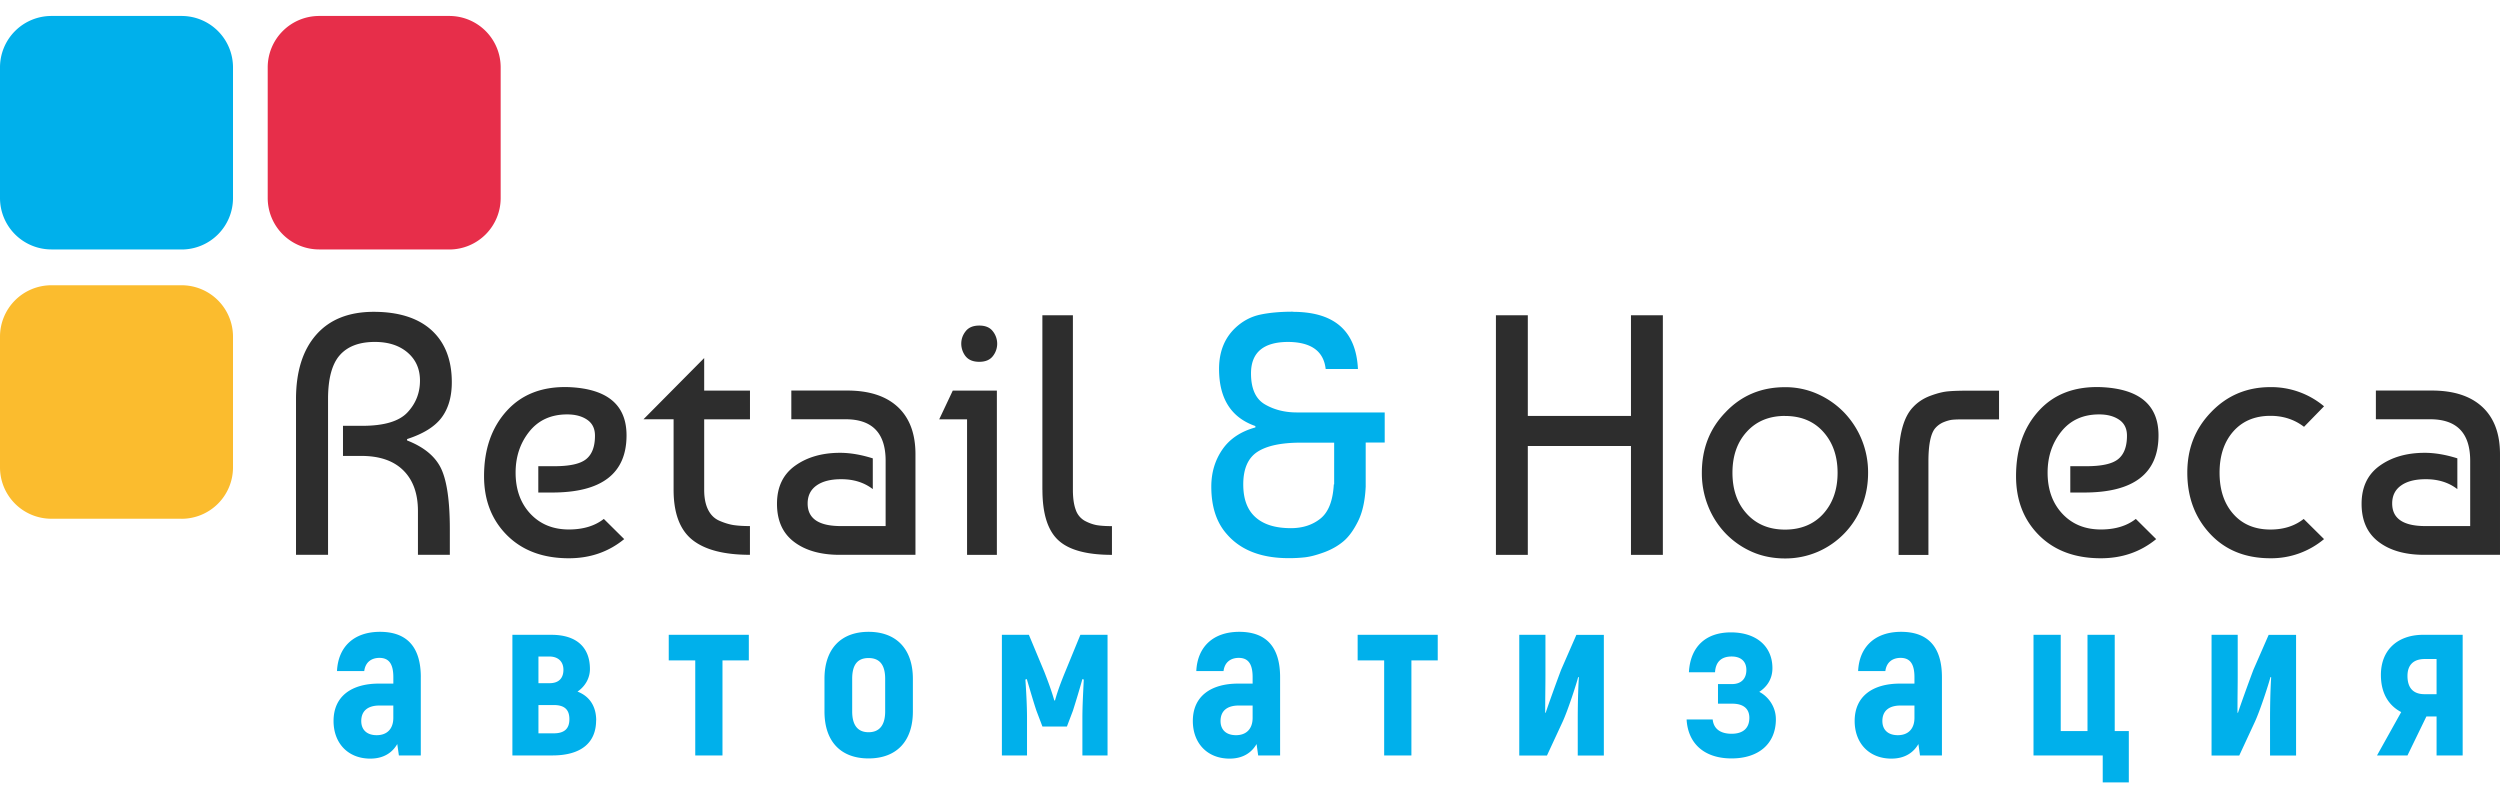
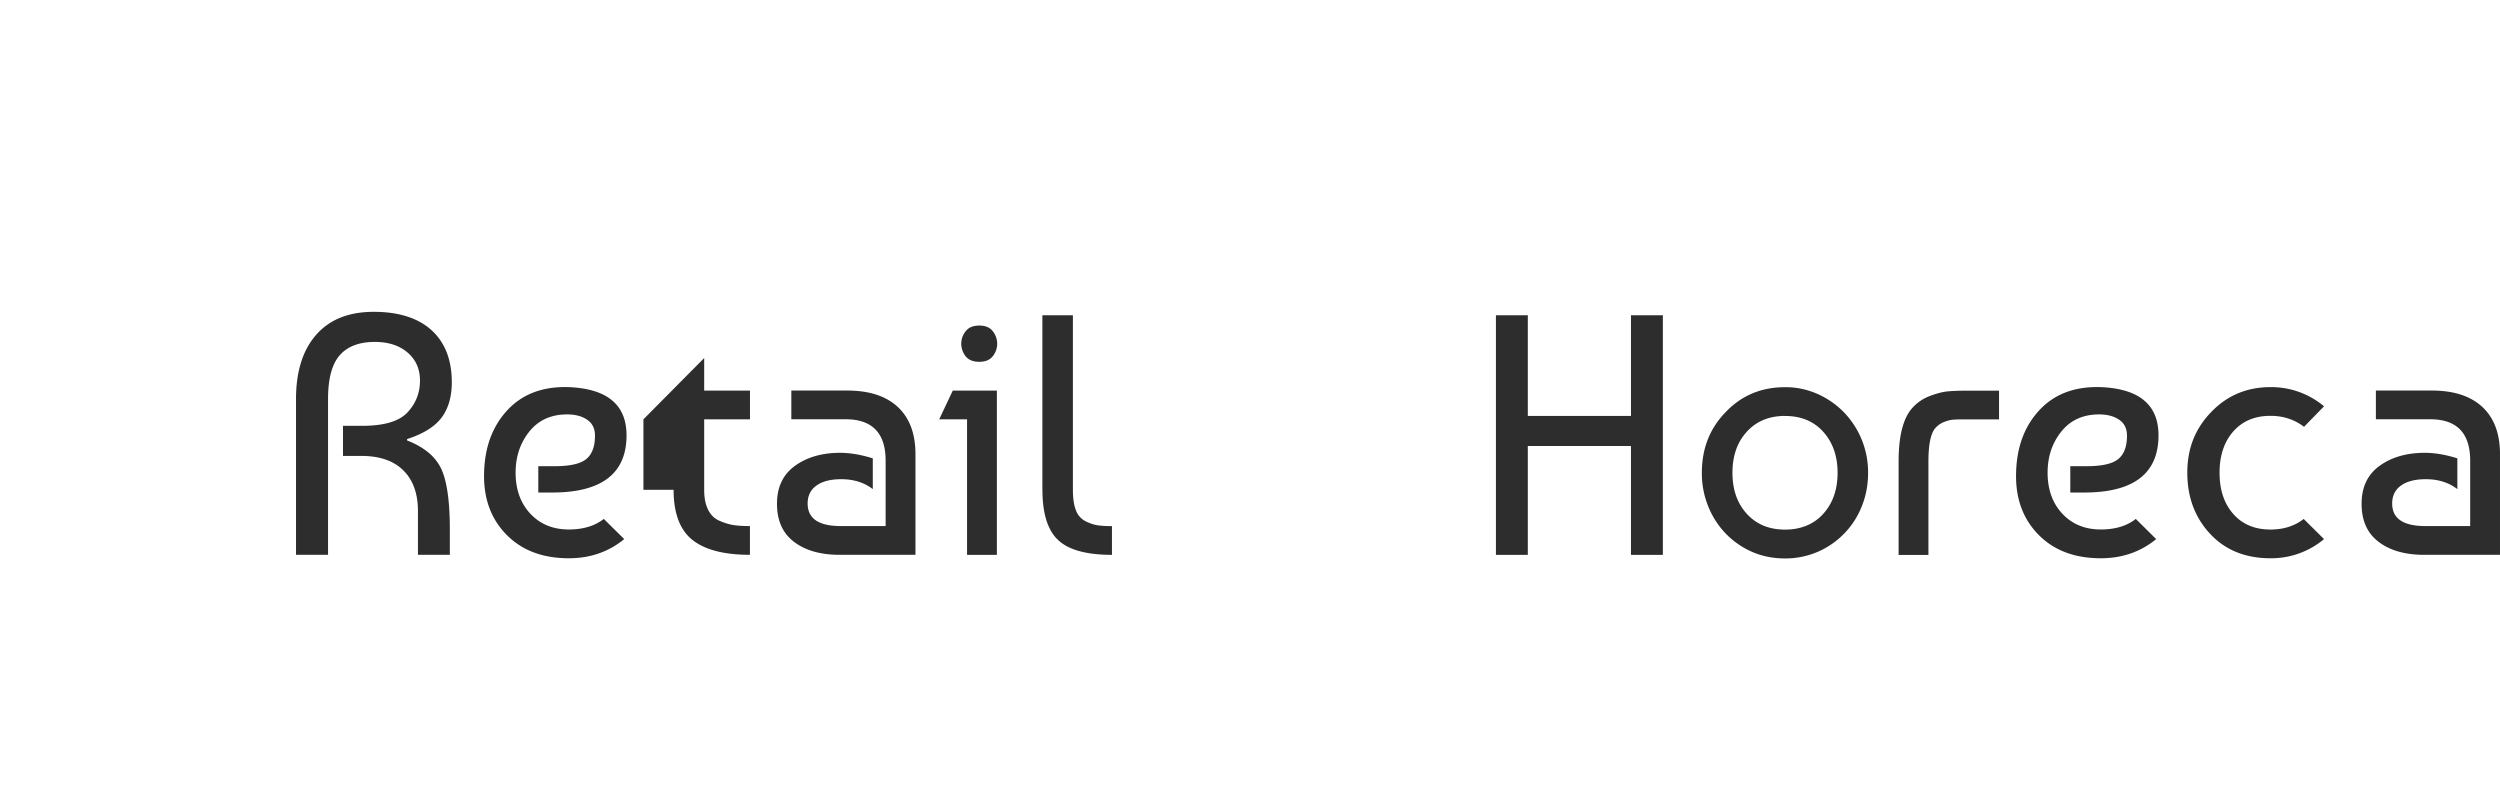
<svg xmlns="http://www.w3.org/2000/svg" width="119" height="38" fill="none">
-   <path d="M8.643 24.692H2.445A2.445 2.445 0 0 1 0 22.244v-6.216a2.448 2.448 0 0 1 2.445-2.45h6.201a2.448 2.448 0 0 1 2.445 2.45v6.216a2.448 2.448 0 0 1-2.445 2.45l-.003-.002z" fill="#FBBC2E" />
-   <path d="M8.643 11.873H2.445A2.448 2.448 0 0 1 0 9.423V3.209A2.448 2.448 0 0 1 2.445.76h6.201a2.448 2.448 0 0 1 2.445 2.45v6.216a2.448 2.448 0 0 1-2.445 2.45l-.003-.002z" fill="#00B0EB" />
-   <path d="M21.39 11.873h-6.202a2.448 2.448 0 0 1-2.445-2.45V3.209A2.448 2.448 0 0 1 15.188.76h6.202a2.445 2.445 0 0 1 2.442 2.45v6.216a2.448 2.448 0 0 1-2.445 2.45l.003-.002z" fill="#E72E4A" />
-   <path d="M116.97 21.815v1.467c-.41-.316-.91-.472-1.501-.472-.506 0-.899.1-1.18.302-.282.201-.421.486-.421.855 0 .716.526 1.074 1.581 1.074h2.132V21.93c0-1.313-.634-1.973-1.905-1.973h-2.584V18.59h2.664c1.043 0 1.845.262 2.405.782.56.523.839 1.27.839 2.248v4.79h-3.602c-.916 0-1.641-.208-2.178-.62-.541-.412-.808-1.015-.808-1.808 0-.793.285-1.395.856-1.808.572-.412 1.288-.62 2.15-.62.483 0 1 .089 1.549.262h.003zM14.09 26.411v-7.413c0-1.313.322-2.336.962-3.064.64-.727 1.552-1.091 2.738-1.091s2.113.293 2.755.878c.64.586.961 1.413.961 2.476 0 .685-.162 1.245-.483 1.677-.324.435-.873.776-1.646 1.026v.065c.807.316 1.347.762 1.623 1.345.273.583.412 1.54.412 2.876v1.223h-1.518v-2.087c0-.824-.23-1.47-.694-1.93-.463-.46-1.129-.69-2.001-.69h-.873v-1.433h.92c1.036 0 1.75-.213 2.148-.637.398-.423.597-.93.597-1.515 0-.554-.197-.997-.589-1.335-.392-.336-.913-.506-1.558-.506-.742 0-1.3.21-1.672.633-.372.424-.557 1.12-.557 2.087v7.413h-1.518l-.006.002zM27.076 18.427c1.831.077 2.747.842 2.747 2.297 0 1.813-1.18 2.72-3.537 2.72h-.663v-1.253h.776c.723 0 1.223-.111 1.502-.336.278-.224.42-.594.42-1.117 0-.335-.122-.588-.372-.759-.25-.17-.566-.253-.953-.253-.764 0-1.364.273-1.8.816-.434.543-.653 1.194-.653 1.955 0 .805.236 1.456.702 1.956.47.5 1.078.75 1.834.75.677 0 1.234-.167 1.663-.503l.97.961c-.742.608-1.62.912-2.633.912-1.228 0-2.207-.363-2.94-1.091-.73-.728-1.098-1.668-1.098-2.817 0-1.282.362-2.32 1.084-3.112.722-.793 1.706-1.168 2.954-1.126h-.003zM30.627 19.96l2.892-2.917v1.55h2.18v1.366h-2.18v3.357c0 .381.062.694.185.944.125.25.304.426.54.528.236.103.46.171.67.205.211.031.47.048.783.048v1.368c-1.24 0-2.153-.24-2.747-.717-.591-.477-.887-1.27-.887-2.379v-3.357h-1.436v.003zM41.545 21.815v1.467c-.41-.316-.91-.472-1.501-.472-.506 0-.898.1-1.18.302-.281.201-.42.486-.42.855 0 .716.525 1.074 1.58 1.074h2.132V21.93c0-1.313-.634-1.973-1.904-1.973h-2.585V18.59h2.664c1.043 0 1.845.262 2.405.782.56.523.84 1.27.84 2.248v4.79h-3.603c-.916 0-1.64-.208-2.18-.62-.541-.412-.808-1.015-.808-1.808 0-.793.284-1.395.855-1.808.572-.412 1.288-.62 2.147-.62.483 0 1 .089 1.55.262h.008zM47.453 26.412h-1.421v-6.453h-1.325l.645-1.367h2.099v7.82h.002zm-1.487-9.449a.984.984 0 0 1-.21-.602c0-.216.068-.415.21-.594.14-.18.356-.27.646-.27.29 0 .506.088.645.27a.948.948 0 0 1 0 1.188c-.14.179-.355.267-.645.267-.29 0-.506-.088-.646-.261v.002zM49.617 23.316v-8.308h1.453v8.308c0 .39.045.708.136.952a.94.94 0 0 0 .43.523c.193.103.38.17.565.205.182.031.427.048.728.048v1.367c-1.205 0-2.058-.233-2.559-.702-.5-.466-.75-1.264-.75-2.393h-.003z" fill="#2D2D2D" />
-   <path d="M61.536 14.843c1.981 0 3.014.907 3.102 2.72h-1.536c-.096-.847-.688-1.276-1.777-1.287-1.182 0-1.777.5-1.777 1.497 0 .728.222 1.22.663 1.476.44.256.947.383 1.518.383h4.183v1.433h-.905v2.1c-.031.674-.153 1.223-.364 1.646-.21.424-.443.745-.702.961-.259.216-.566.39-.921.52-.356.13-.657.208-.904.236a6.8 6.8 0 0 1-.776.04c-1.303 0-2.284-.381-2.94-1.14-.495-.554-.742-1.308-.742-2.265 0-.663.173-1.248.523-1.76.35-.511.876-.864 1.575-1.057v-.066c-1.152-.4-1.729-1.307-1.729-2.72 0-.804.253-1.45.76-1.938.343-.327.73-.537 1.162-.637.432-.096.958-.148 1.584-.148l.003.006zm-.097 10.298c.56 0 1.032-.15 1.413-.455.381-.304.594-.847.637-1.628h.017V21.07h-1.58c-.939 0-1.63.147-2.076.44-.447.293-.671.81-.671 1.547 0 .696.193 1.216.583 1.563.386.347.946.52 1.677.52z" fill="#00B0EB" />
+   <path d="M116.97 21.815v1.467c-.41-.316-.91-.472-1.501-.472-.506 0-.899.1-1.18.302-.282.201-.421.486-.421.855 0 .716.526 1.074 1.581 1.074h2.132V21.93c0-1.313-.634-1.973-1.905-1.973h-2.584V18.59h2.664c1.043 0 1.845.262 2.405.782.56.523.839 1.27.839 2.248v4.79h-3.602c-.916 0-1.641-.208-2.178-.62-.541-.412-.808-1.015-.808-1.808 0-.793.285-1.395.856-1.808.572-.412 1.288-.62 2.15-.62.483 0 1 .089 1.549.262h.003zM14.09 26.411v-7.413c0-1.313.322-2.336.962-3.064.64-.727 1.552-1.091 2.738-1.091s2.113.293 2.755.878c.64.586.961 1.413.961 2.476 0 .685-.162 1.245-.483 1.677-.324.435-.873.776-1.646 1.026v.065c.807.316 1.347.762 1.623 1.345.273.583.412 1.54.412 2.876v1.223h-1.518v-2.087c0-.824-.23-1.47-.694-1.93-.463-.46-1.129-.69-2.001-.69h-.873v-1.433h.92c1.036 0 1.75-.213 2.148-.637.398-.423.597-.93.597-1.515 0-.554-.197-.997-.589-1.335-.392-.336-.913-.506-1.558-.506-.742 0-1.3.21-1.672.633-.372.424-.557 1.12-.557 2.087v7.413h-1.518l-.006.002zM27.076 18.427c1.831.077 2.747.842 2.747 2.297 0 1.813-1.18 2.72-3.537 2.72h-.663v-1.253h.776c.723 0 1.223-.111 1.502-.336.278-.224.42-.594.42-1.117 0-.335-.122-.588-.372-.759-.25-.17-.566-.253-.953-.253-.764 0-1.364.273-1.8.816-.434.543-.653 1.194-.653 1.955 0 .805.236 1.456.702 1.956.47.5 1.078.75 1.834.75.677 0 1.234-.167 1.663-.503l.97.961c-.742.608-1.62.912-2.633.912-1.228 0-2.207-.363-2.94-1.091-.73-.728-1.098-1.668-1.098-2.817 0-1.282.362-2.32 1.084-3.112.722-.793 1.706-1.168 2.954-1.126h-.003zM30.627 19.96l2.892-2.917v1.55h2.18v1.366h-2.18v3.357c0 .381.062.694.185.944.125.25.304.426.54.528.236.103.46.171.67.205.211.031.47.048.783.048v1.368c-1.24 0-2.153-.24-2.747-.717-.591-.477-.887-1.27-.887-2.379h-1.436v.003zM41.545 21.815v1.467c-.41-.316-.91-.472-1.501-.472-.506 0-.898.1-1.18.302-.281.201-.42.486-.42.855 0 .716.525 1.074 1.58 1.074h2.132V21.93c0-1.313-.634-1.973-1.904-1.973h-2.585V18.59h2.664c1.043 0 1.845.262 2.405.782.56.523.84 1.27.84 2.248v4.79h-3.603c-.916 0-1.64-.208-2.18-.62-.541-.412-.808-1.015-.808-1.808 0-.793.284-1.395.855-1.808.572-.412 1.288-.62 2.147-.62.483 0 1 .089 1.55.262h.008zM47.453 26.412h-1.421v-6.453h-1.325l.645-1.367h2.099v7.82h.002zm-1.487-9.449a.984.984 0 0 1-.21-.602c0-.216.068-.415.21-.594.14-.18.356-.27.646-.27.29 0 .506.088.645.27a.948.948 0 0 1 0 1.188c-.14.179-.355.267-.645.267-.29 0-.506-.088-.646-.261v.002zM49.617 23.316v-8.308h1.453v8.308c0 .39.045.708.136.952a.94.94 0 0 0 .43.523c.193.103.38.17.565.205.182.031.427.048.728.048v1.367c-1.205 0-2.058-.233-2.559-.702-.5-.466-.75-1.264-.75-2.393h-.003z" fill="#2D2D2D" />
  <path d="M72.724 26.412h-1.518V15.008h1.518v4.79h4.91v-4.79h1.518v11.404h-1.518V21.23h-4.91v5.181zM82.14 19.618c.754-.793 1.695-1.188 2.827-1.188a3.74 3.74 0 0 1 1.54.319 4.05 4.05 0 0 1 1.26.872 4.11 4.11 0 0 1 1.154 2.885c0 .566-.099 1.094-.298 1.589a3.924 3.924 0 0 1-2.093 2.169 3.888 3.888 0 0 1-1.566.318c-.56 0-1.095-.105-1.575-.318a3.95 3.95 0 0 1-1.251-.873 4.005 4.005 0 0 1-.83-1.296 4.213 4.213 0 0 1-.3-1.589c0-1.151.376-2.112 1.13-2.885l.002-.003zm2.827.18c-.754 0-1.36.25-1.817.75-.458.5-.685 1.15-.685 1.955 0 .805.227 1.456.685 1.956.458.5 1.063.75 1.817.75.753 0 1.373-.253 1.825-.756.452-.506.677-1.154.677-1.947 0-.793-.225-1.441-.677-1.947-.452-.506-1.06-.759-1.825-.759v-.003zM90.374 26.412v-4.449c0-1.248.23-2.112.694-2.59.225-.238.5-.417.825-.536.324-.12.605-.19.847-.21.242-.023.574-.032.992-.032h1.422v1.367h-1.712c-.216 0-.38.006-.5.017-.12.012-.259.049-.42.114a1.061 1.061 0 0 0-.422.31c-.204.261-.307.781-.307 1.563v4.448h-1.421l.002-.003zM99.999 18.427c1.831.077 2.746.842 2.746 2.297 0 1.813-1.18 2.72-3.537 2.72h-.662v-1.253h.776c.722 0 1.223-.111 1.501-.336.279-.224.421-.594.421-1.117 0-.335-.122-.588-.372-.759-.251-.17-.566-.253-.953-.253-.765 0-1.365.273-1.8.816-.435.543-.653 1.194-.653 1.955 0 .805.235 1.456.702 1.956.469.5 1.077.75 1.834.75.676 0 1.234-.167 1.663-.503l.969.961c-.742.608-1.62.912-2.632.912-1.229 0-2.207-.363-2.94-1.091-.731-.728-1.098-1.668-1.098-2.817 0-1.282.361-2.32 1.084-3.112.722-.793 1.705-1.168 2.954-1.126h-.003zM109.654 24.7l.97.961a3.91 3.91 0 0 1-2.551.912c-1.194 0-2.152-.389-2.874-1.165s-1.083-1.745-1.083-2.908c0-1.162.378-2.103 1.14-2.89.759-.788 1.697-1.183 2.817-1.183a3.91 3.91 0 0 1 2.551.913l-.953.977c-.452-.346-.983-.523-1.598-.523-.742 0-1.33.248-1.768.742-.435.495-.654 1.149-.654 1.964 0 .816.216 1.47.654 1.965.435.494 1.026.741 1.768.741.626 0 1.152-.167 1.581-.503V24.7z" fill="#2D2D2D" />
-   <path d="M20.03 32.236v3.723h-1.043l-.077-.543c-.23.4-.637.694-1.285.694-1.066 0-1.748-.74-1.748-1.791 0-1.194.878-1.78 2.163-1.78h.683v-.303c0-.586-.177-.921-.66-.921-.361 0-.668.184-.725.628h-1.297c.055-1.163.814-1.868 2.045-1.868 1.319 0 1.945.76 1.945 2.16zm-1.307 1.347h-.66c-.549 0-.867.25-.867.739 0 .392.241.673.736.673s.79-.304.79-.824v-.588zM28.375 34.288c0 1.032-.67 1.671-2.087 1.671H24.39v-5.742h1.857c1.197 0 1.834.597 1.834 1.63 0 .411-.208.812-.592 1.073.649.25.89.794.89 1.368h-.003zM25.63 32.52h.529c.418 0 .66-.216.66-.64 0-.38-.242-.63-.672-.63h-.517v1.27zm1.473 1.714c0-.455-.23-.674-.748-.674h-.725v1.347h.725c.517 0 .748-.227.748-.673zM35.643 31.434H34.39v4.525h-1.296v-4.525h-1.262v-1.217h3.812v1.217h-.002zM39.245 33.864v-1.552c0-1.432.79-2.237 2.098-2.237 1.308 0 2.11.802 2.11 2.237v1.552c0 1.433-.79 2.237-2.11 2.237-1.32 0-2.098-.804-2.098-2.237zm2.889 0v-1.552c0-.693-.285-.989-.79-.989-.507 0-.78.293-.78.99v1.551c0 .682.287.99.78.99.491 0 .79-.305.79-.99zM52.719 30.217v5.742h-1.197v-1.78c0-.619.043-1.301.065-1.833l-.065-.022a44.863 44.863 0 0 1-.452 1.509l-.285.75H49.62l-.285-.75c-.142-.424-.295-.955-.46-1.51l-.066.023c.035.532.077 1.217.077 1.834v1.779H47.69v-5.742h1.285l.737 1.768c.176.455.34.89.472 1.356h.034c.13-.466.296-.9.483-1.356l.725-1.768h1.297-.003zM60.933 32.236v3.723h-1.044l-.076-.543c-.23.4-.637.694-1.285.694-1.067 0-1.749-.74-1.749-1.791 0-1.194.879-1.78 2.164-1.78h.682v-.303c0-.586-.176-.921-.66-.921-.36 0-.668.184-.725.628h-1.296c.054-1.163.813-1.868 2.044-1.868 1.32 0 1.945.76 1.945 2.16zm-1.308 1.347h-.66c-.548 0-.867.25-.867.739 0 .392.242.673.737.673.494 0 .79-.304.79-.824v-.588zM68.433 31.434h-1.25v4.525h-1.297v-4.525h-1.262v-1.217h3.812v1.217h-.003zM72.32 30.217h1.243v1.933c0 .49-.012 1.043-.012 1.771l.023.011c.1-.315.506-1.444.736-2.052l.725-1.66h1.308v5.742h-1.242v-1.694c0-.532.011-1.39.054-2.03l-.034-.011c-.054.239-.495 1.617-.76 2.172l-.725 1.563h-1.319V30.22l.003-.003zM84.532 34.234c0 1.162-.813 1.867-2.11 1.867-1.296 0-2.075-.705-2.14-1.856h1.242c.042.435.352.682.9.682.55 0 .845-.27.845-.759 0-.435-.284-.673-.813-.673h-.68v-.933h.669c.43 0 .682-.25.682-.673 0-.401-.253-.64-.702-.64-.483 0-.76.25-.79.75h-1.243c.065-1.205.79-1.898 1.999-1.898 1.208 0 1.976.662 1.976 1.703 0 .585-.33.935-.626 1.128.407.207.79.685.79 1.302zM92.436 32.236v3.723h-1.044l-.076-.543c-.23.4-.637.694-1.286.694-1.066 0-1.748-.74-1.748-1.791 0-1.194.878-1.78 2.163-1.78h.683v-.303c0-.586-.176-.921-.66-.921-.36 0-.668.184-.725.628h-1.296c.054-1.163.813-1.868 2.044-1.868 1.32 0 1.945.76 1.945 2.16zm-1.308 1.347h-.66c-.548 0-.867.25-.867.739 0 .392.242.673.737.673.494 0 .79-.304.79-.824v-.588zM100.09 35.959h-3.295v-5.742h1.296V34.8h1.274v-4.582h1.296V34.8h.671v2.442h-1.242v-1.282zM105.273 30.217h1.242v1.933c0 .49-.011 1.043-.011 1.771l.023.011c.099-.315.506-1.444.736-2.052l.725-1.66h1.305v5.742h-1.239v-1.694c0-.532.011-1.39.054-2.03l-.035-.011c-.054.239-.494 1.617-.759 2.172l-.725 1.563h-1.319V30.22l.003-.003zM117.223 30.217v5.742h-1.242v-1.856h-.484l-.901 1.856h-1.45l1.151-2.064c-.537-.281-.966-.824-.966-1.768 0-1.216.824-1.91 2.01-1.91h1.882zm-1.242 1.152h-.561c-.548 0-.824.292-.824.804 0 .574.276.87.813.87h.572v-1.674z" fill="#00B0EB" />
</svg>